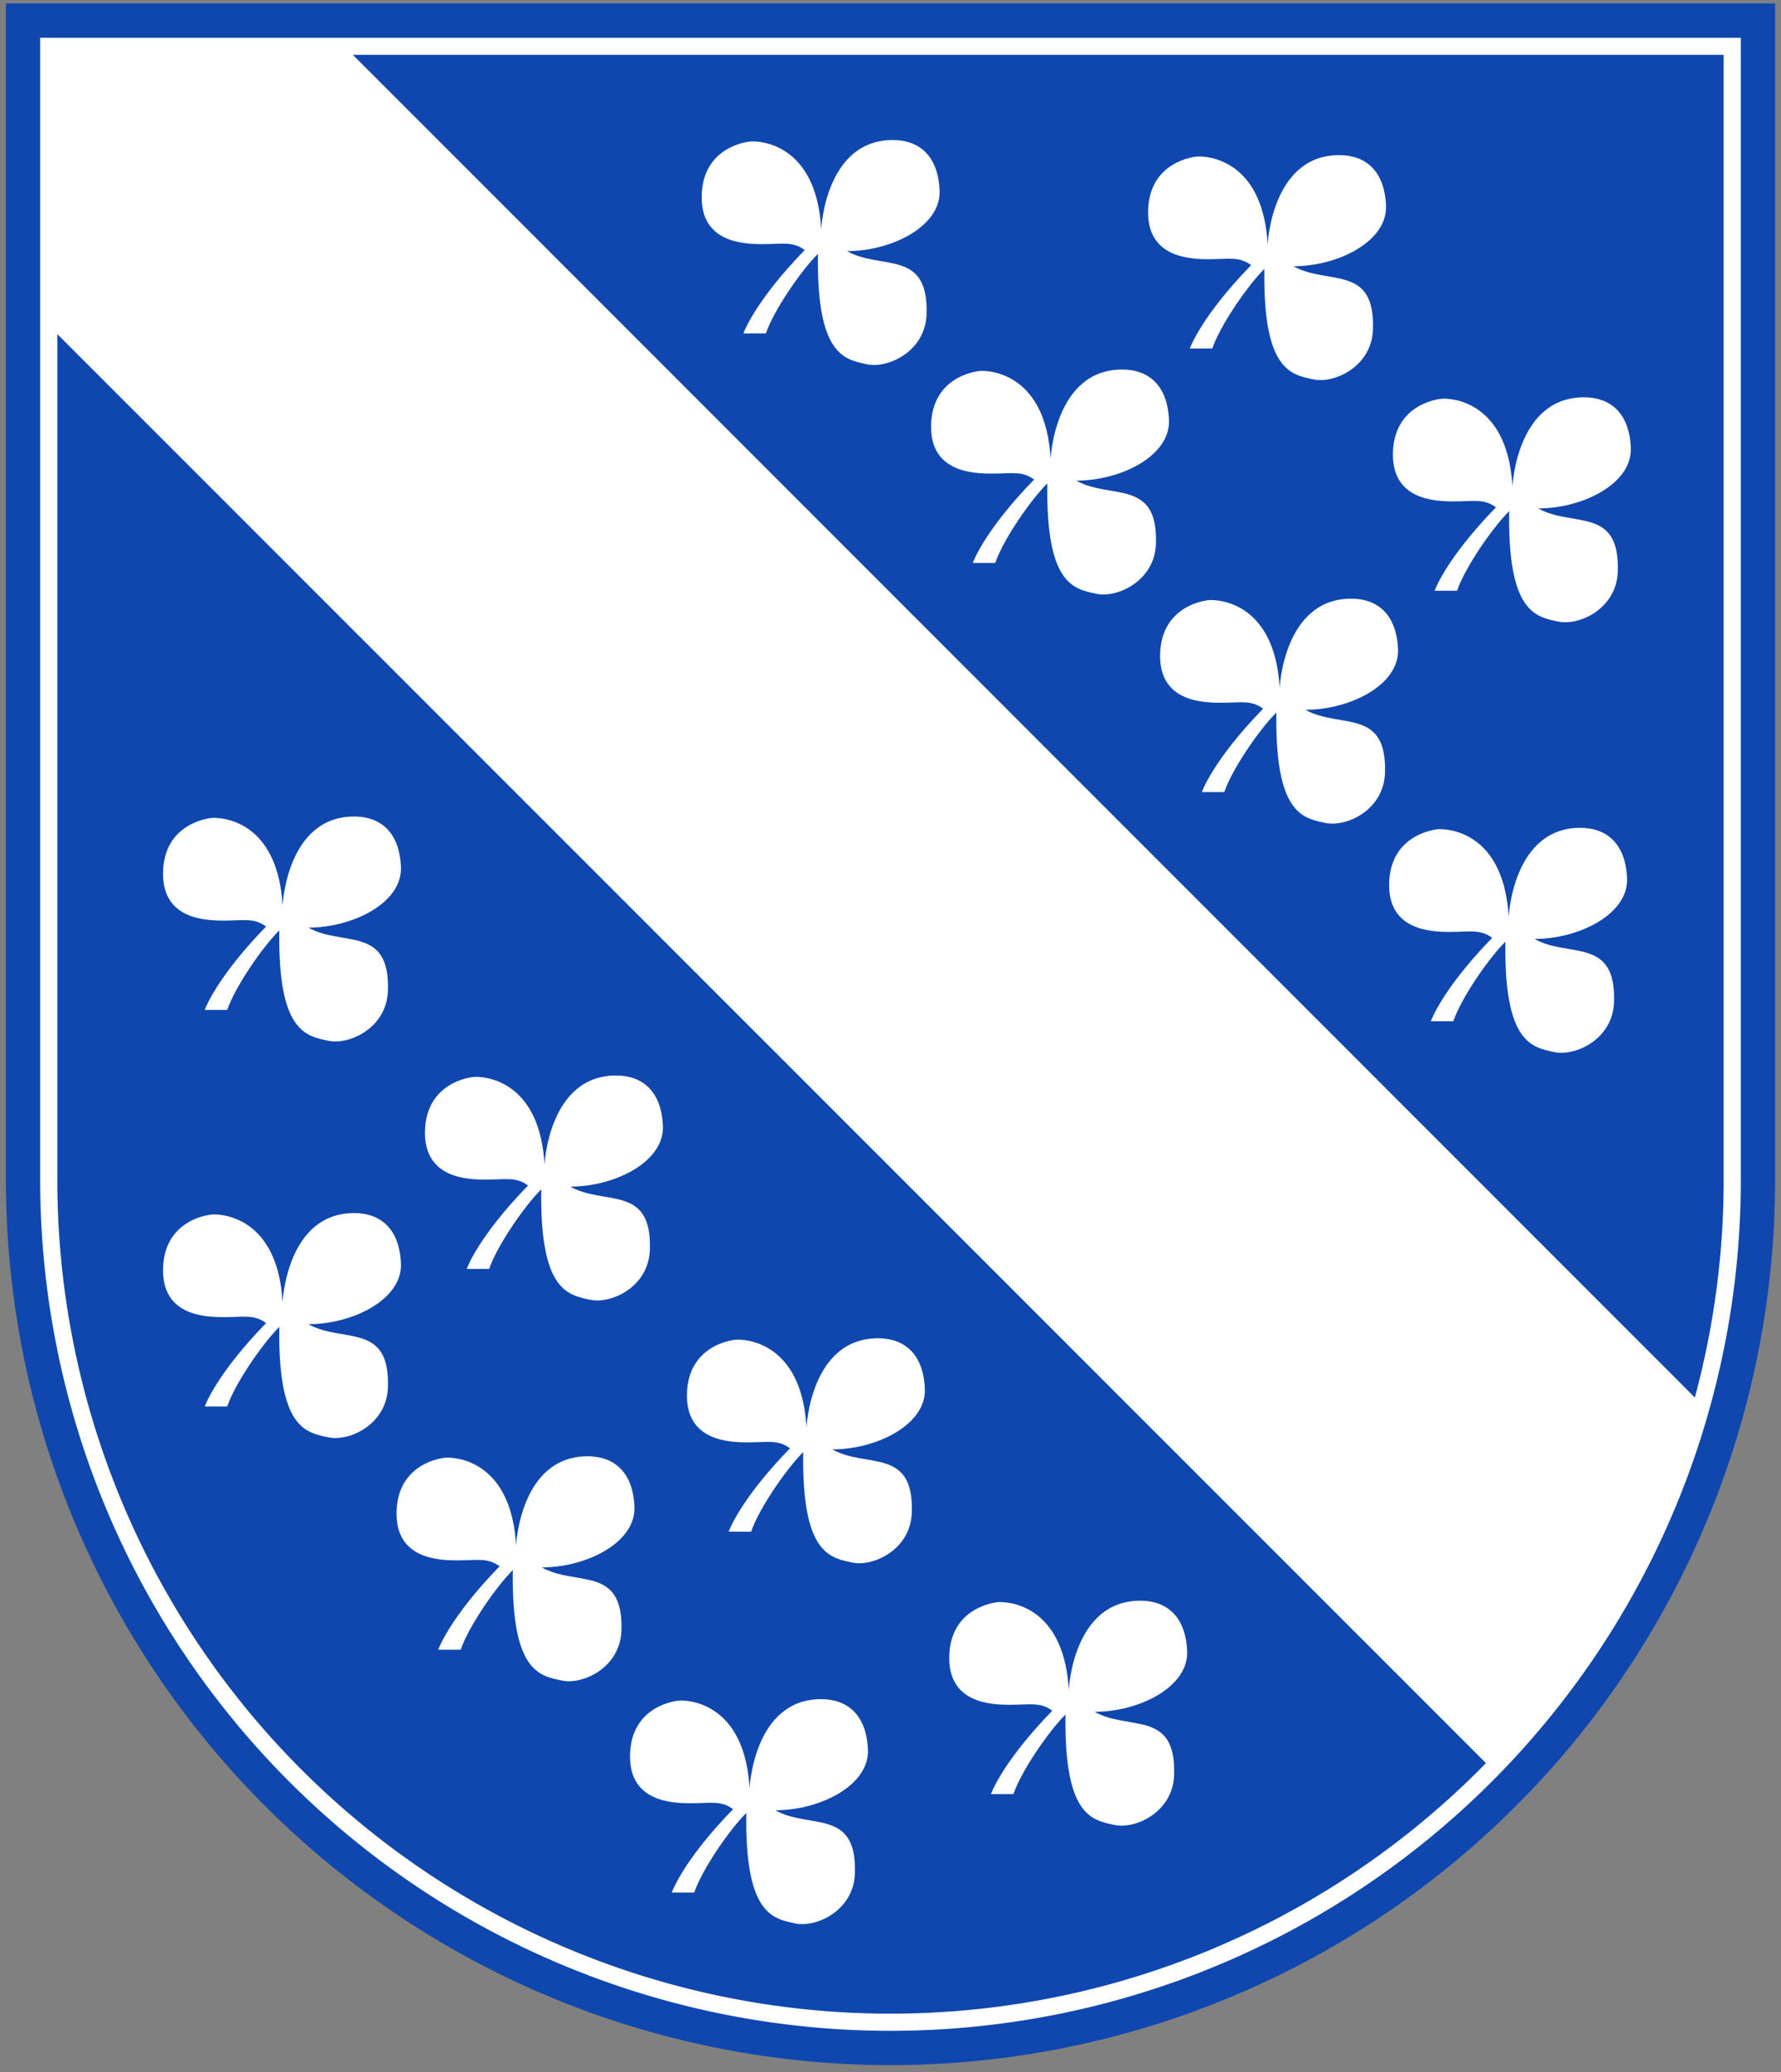
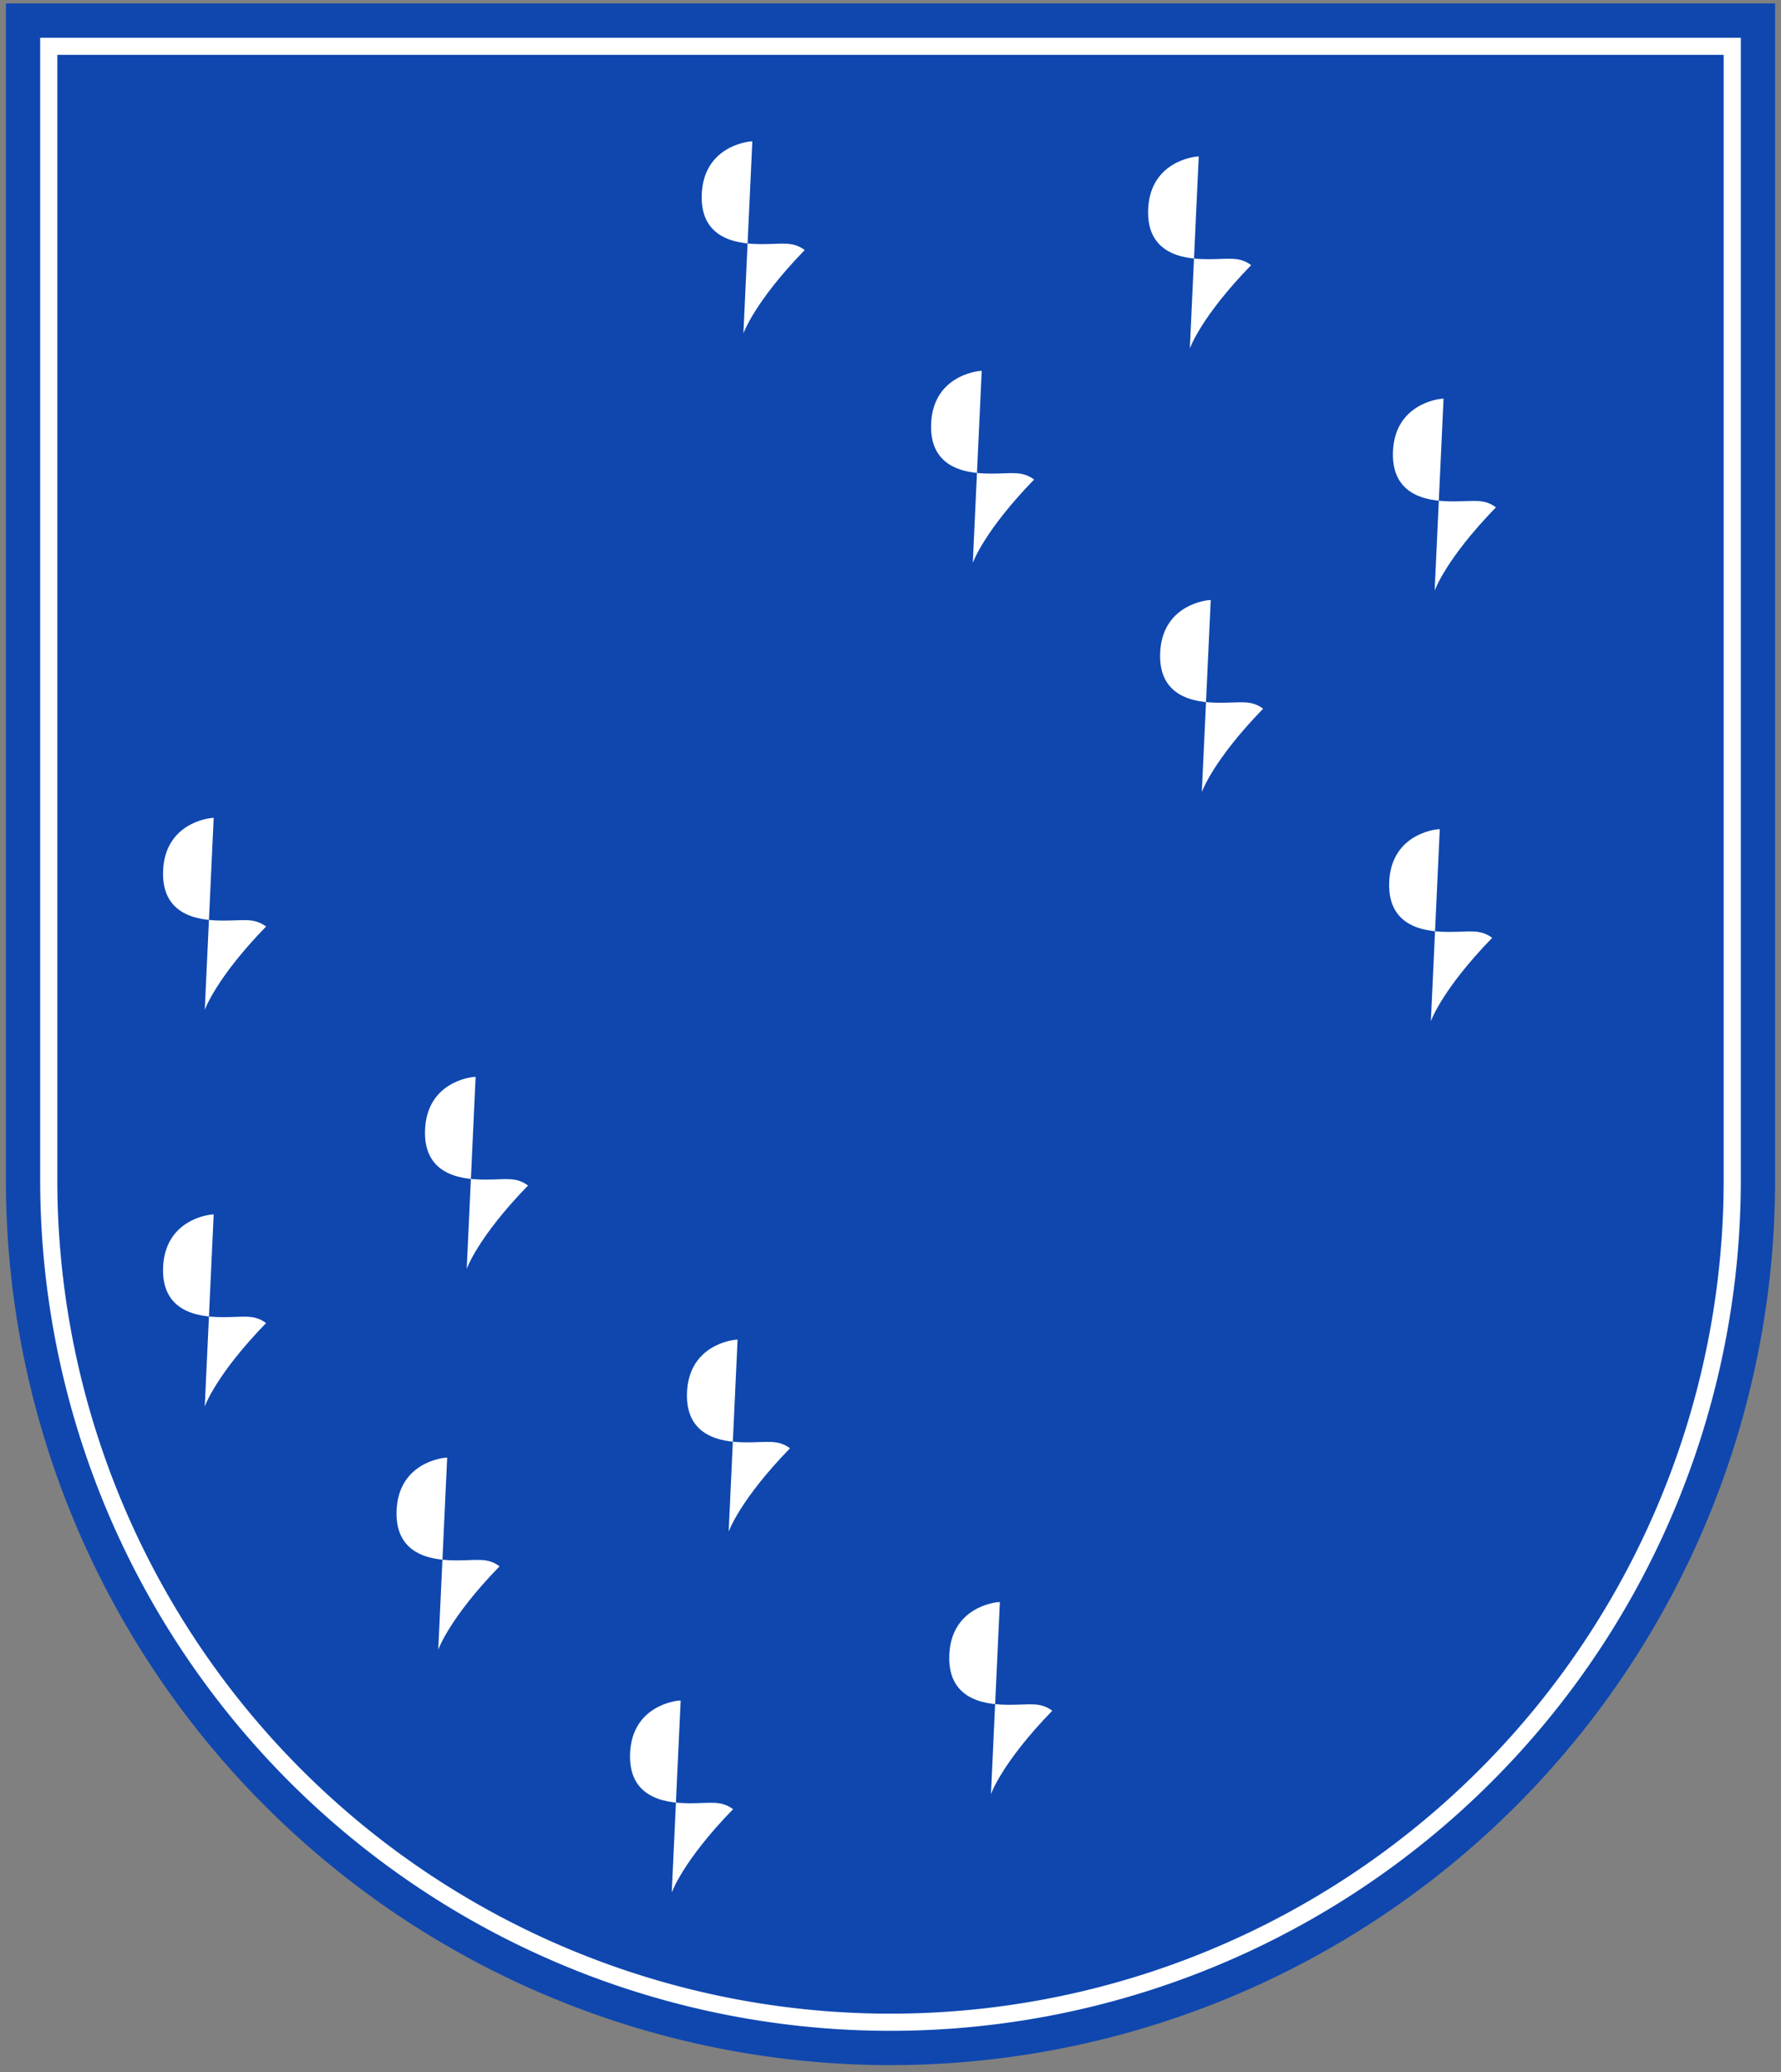
<svg xmlns="http://www.w3.org/2000/svg" xmlns:xlink="http://www.w3.org/1999/xlink" version="1.1" width="86" height="100">
  <rect width="100%" height="100%" fill="#808080" stroke="none" />
  <svg height="100" width="86" viewBox="0 0 518 604" x="0" y="0">
    <path d="M1 1v343a258 258 0 00516 0V1z" fill="#0f47af" />
    <path d="M11 11v333a248 248 0 00496 0V11z" fill="#fff" />
    <path d="M16 16v328a243 243 0 00486 0V16z" fill="#0f47af" />
    <g fill="#fff">
-       <path id="a" d="M59 294.4s3.12-9.12 17.88-24.31c-3.47-2.6-6.59-1.73-12.24-1.73-5.64 0-18.23-.43-17.8-14.32s13-15.63 14.76-15.63c5.21 0 18.81 3.04 20.1 25.61 0 0 1.14-26.2 21.1-26 7.23.07 13 4.34 13.42 14.75.41 10.41-14 17.64-27 17.64 9.98 5.64 23.81-.72 23.2 18.38-.35 10.94-11.33 15.89-17.36 14.61-6.64-1.4-14.76-2.68-14.32-32.2-5.21 5.21-13 16.71-15.19 23.2" />
-       <path d="M435.2 516.5L13.3 94.7V11.3h84.2l399.8 399.8-25.6 60.3z" />
+       <path id="a" d="M59 294.4s3.12-9.12 17.88-24.31c-3.47-2.6-6.59-1.73-12.24-1.73-5.64 0-18.23-.43-17.8-14.32s13-15.63 14.76-15.63" />
      <use y="75.5" x="76.4" xlink:href="#a" />
      <use y="228.6" x="229.3" xlink:href="#a" />
      <use y="152.1" x="152.8" xlink:href="#a" />
      <use y="257.3" x="136.2" xlink:href="#a" />
      <use y="115.6" xlink:href="#a" />
      <use y="186.5" x="68.1" xlink:href="#a" />
      <use y="3.3" x="357.6" xlink:href="#a" />
      <use y="-197.2" x="157.1" xlink:href="#a" />
      <use y="-192.8" x="287.3" xlink:href="#a" />
      <use y="-122.2" x="358.7" xlink:href="#a" />
      <use y="-130.3" x="224" xlink:href="#a" />
      <use y="-63.5" x="290.8" xlink:href="#a" />
    </g>
  </svg>
</svg>